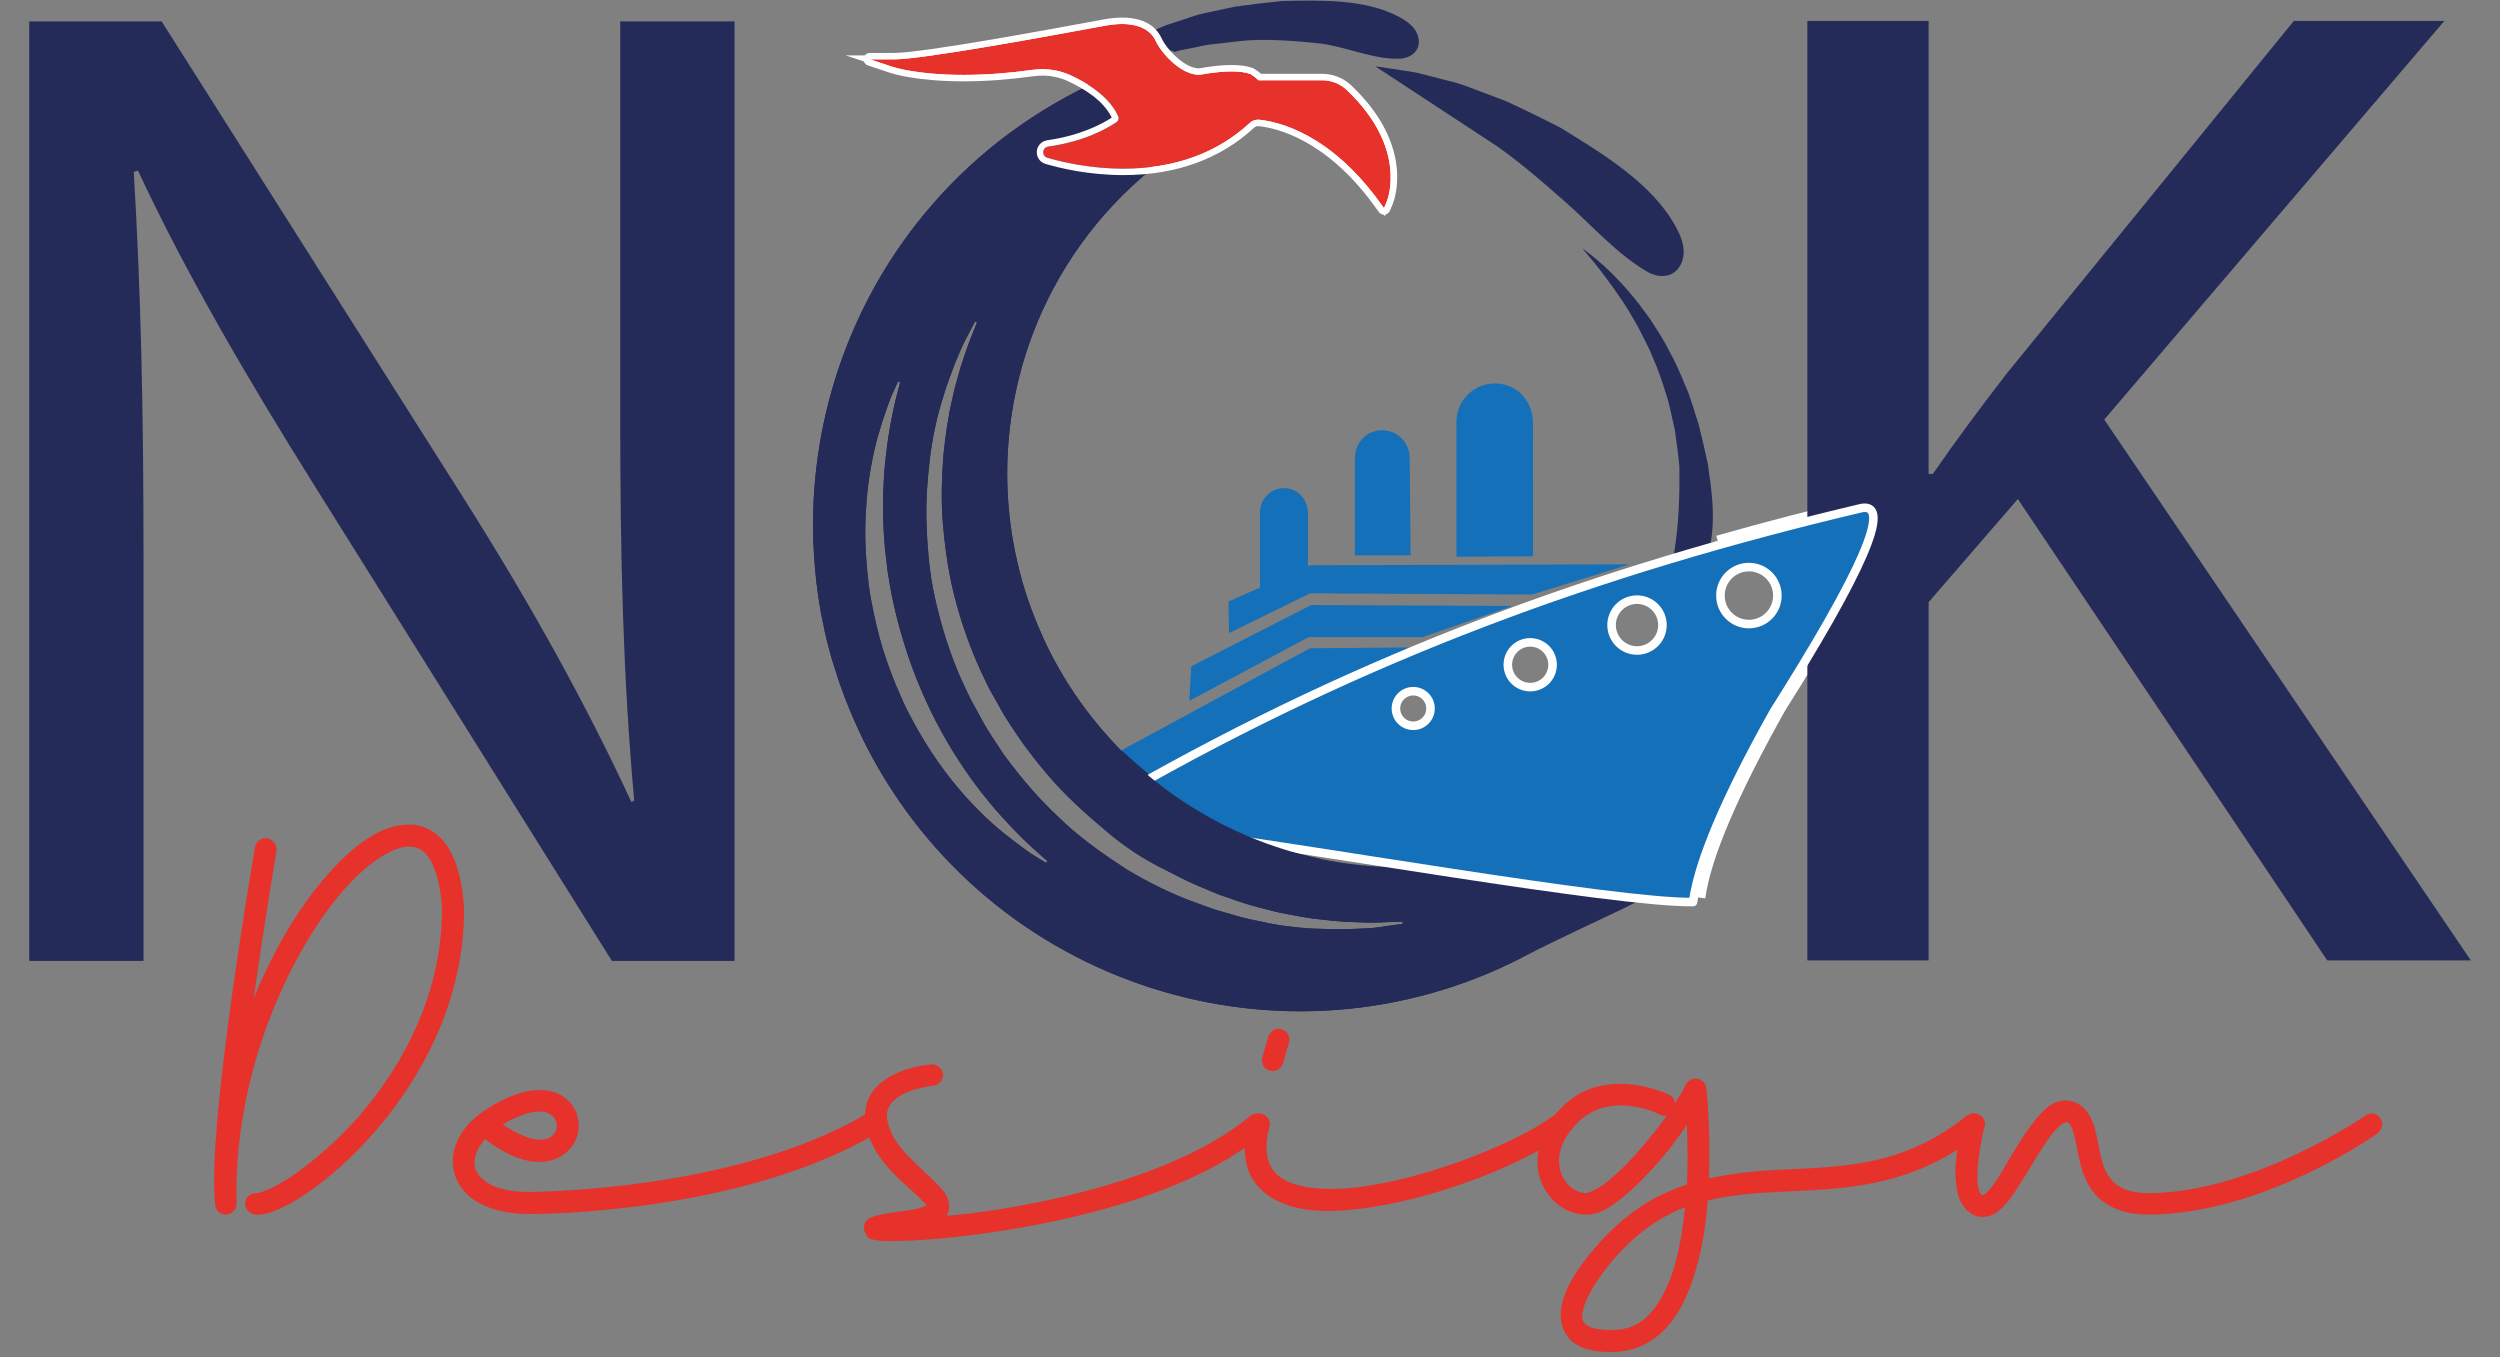
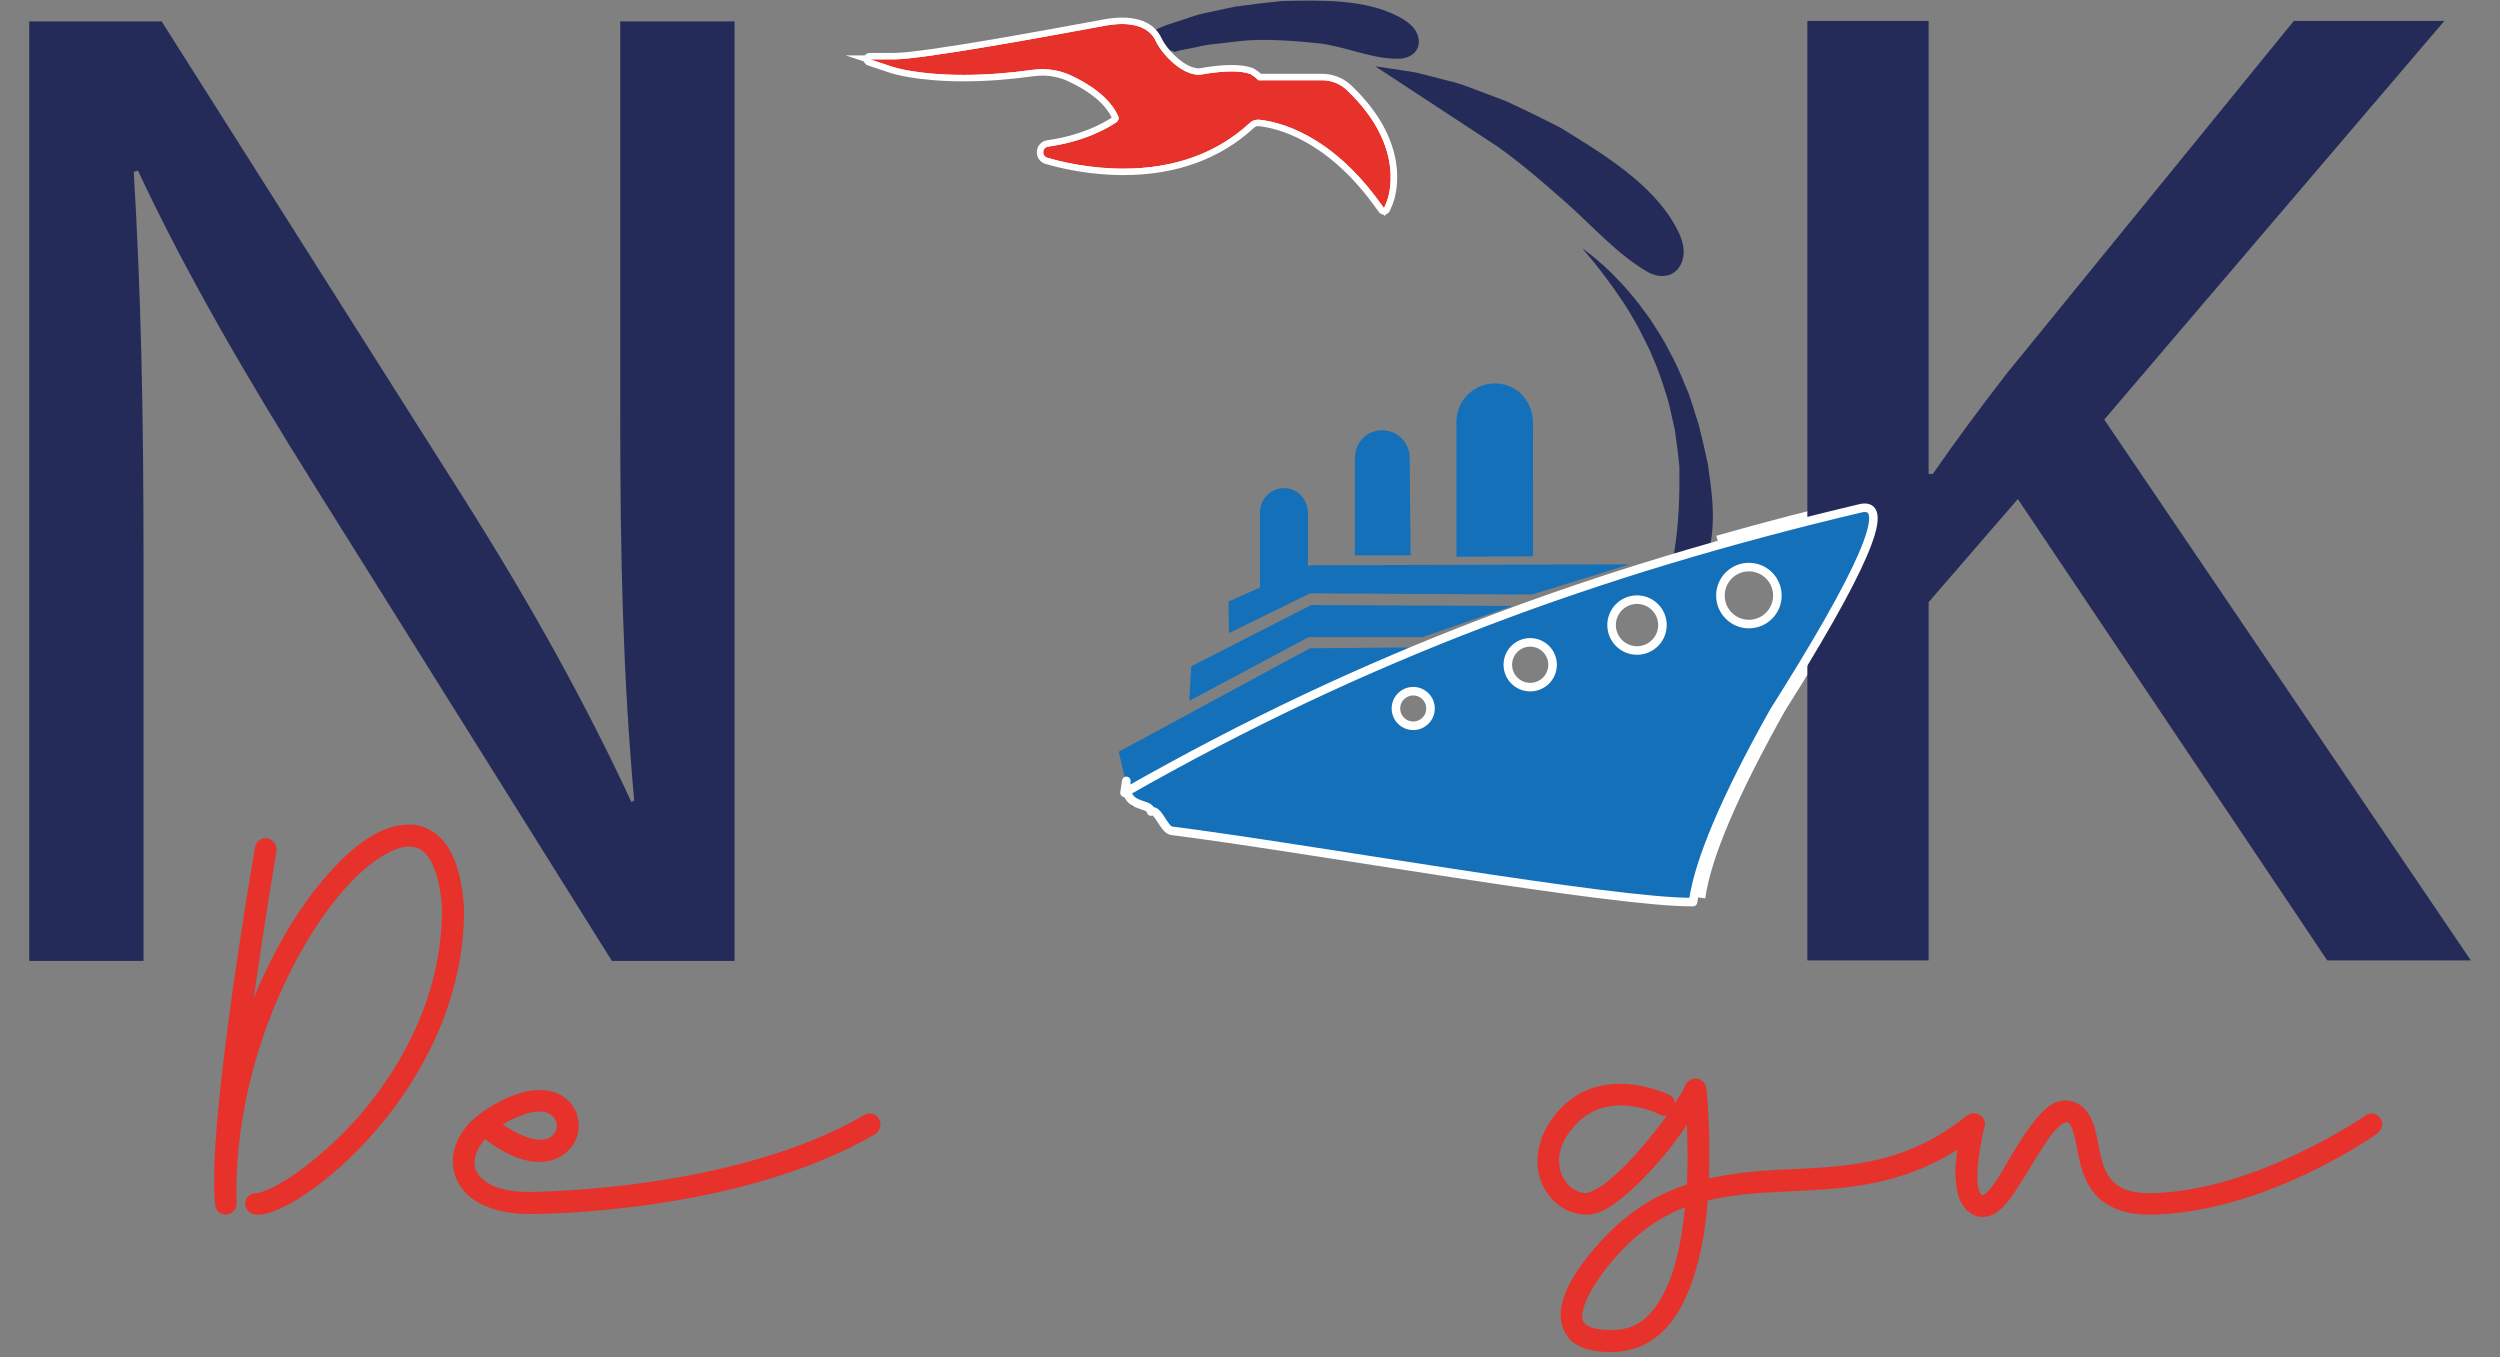
<svg xmlns="http://www.w3.org/2000/svg" width="100%" height="100%" viewBox="0 0 4869 2643" xml:space="preserve" style="fill-rule:evenodd;clip-rule:evenodd;stroke-miterlimit:10;">
  <rect x="0" y="0" width="4869" height="2643" fill="#808080" stroke="none" />
  <g id="Logo-NOK-Design" transform="matrix(1,0,0,1,40.809,0.928)">
    <g transform="matrix(0.858,0,0,0.858,348.35,2400.45)">
      <path d="M470.472,-927.025L483,-927.025C516.406,-924.242 545.637,-904.755 565.124,-872.74C584.611,-840.726 595.746,-796.184 599.922,-737.723L599.922,-734.939C599.922,-527.541 503.879,-353.55 399.484,-232.452C346.591,-171.207 292.305,-123.882 244.98,-91.867C221.317,-75.164 199.046,-62.637 179.559,-54.285C160.072,-45.934 144.761,-40.366 126.666,-41.758C114.138,-41.758 103.003,-54.285 103.003,-66.813C103.003,-80.732 114.138,-90.475 128.058,-90.475L129.449,-90.475C130.841,-90.475 143.369,-93.259 158.68,-100.219C173.991,-107.179 193.478,-118.314 215.749,-133.625C258.899,-164.248 311.792,-208.79 361.902,-265.859C460.729,-379.997 549.812,-542.853 549.812,-734.939C547.028,-787.832 535.893,-824.023 523.366,-846.293C509.446,-868.564 496.919,-875.524 478.824,-876.916C442.634,-879.7 381.389,-843.51 320.144,-771.129C197.654,-626.369 75.164,-350.766 83.516,-66.813C83.516,-52.893 72.38,-41.758 58.461,-41.758C45.934,-41.758 36.19,-51.501 34.798,-64.029C25.055,-157.288 47.326,-353.55 72.38,-534.501C97.435,-715.452 125.274,-875.524 125.274,-875.524C126.666,-886.659 137.801,-896.403 148.937,-896.403C162.856,-896.403 173.991,-885.267 173.991,-871.348L173.991,-867.172C173.991,-867.172 147.545,-711.276 122.49,-533.109C167.032,-641.68 222.709,-734.939 281.17,-803.144C343.807,-876.916 407.835,-925.633 470.472,-927.025Z" style="fill:rgb(230,50,42);fill-rule:nonzero;" />
      <path d="M769.737,-324.32L778.089,-324.32C798.968,-322.928 815.671,-317.36 829.59,-306.225C857.429,-285.346 865.78,-249.155 856.037,-218.533C846.293,-187.911 815.671,-162.856 775.305,-161.464C739.115,-160.072 697.357,-175.383 647.247,-212.965C629.152,-192.086 622.193,-172.599 623.585,-155.896C624.977,-140.585 633.328,-126.666 652.815,-114.138C672.302,-101.611 702.925,-93.259 746.074,-93.259L747.466,-93.259C747.466,-93.259 1208.19,-93.259 1507.46,-267.251C1510.24,-268.642 1515.81,-271.426 1519.99,-271.426C1533.91,-271.426 1545.04,-260.291 1545.04,-246.372C1545.04,-238.02 1539.48,-228.277 1532.52,-224.101C1215.15,-38.974 746.074,-43.15 746.074,-43.15C695.965,-43.15 655.599,-54.285 626.369,-72.38C597.138,-90.475 577.651,-121.098 574.867,-151.72C570.691,-190.694 588.786,-231.06 626.369,-263.075C627.76,-264.467 630.544,-265.859 631.936,-267.251C652.815,-283.954 679.262,-299.265 709.884,-311.792C732.155,-320.144 751.642,-324.32 769.737,-324.32ZM769.737,-275.602C758.602,-275.602 744.683,-272.818 727.979,-265.859C712.668,-260.291 698.749,-253.331 687.613,-246.372C726.587,-219.925 755.818,-211.573 773.913,-211.573C796.184,-212.965 804.536,-222.709 808.711,-233.844C812.887,-244.98 808.711,-258.899 798.968,-267.251C793.4,-271.426 785.049,-275.602 773.913,-275.602L769.737,-275.602Z" style="fill:rgb(230,50,42);fill-rule:nonzero;" />
-       <path d="M1661.96,-382.781C1675.88,-382.781 1687.02,-371.645 1687.02,-357.726C1687.02,-345.199 1675.88,-335.455 1663.36,-334.063C1663.36,-334.063 1624.38,-329.887 1595.15,-314.576C1579.84,-306.225 1568.7,-296.481 1563.14,-283.954C1557.57,-271.426 1557.57,-254.723 1570.1,-226.885C1589.58,-182.343 1645.26,-141.977 1678.67,-105.787C1687.02,-97.435 1693.98,-89.084 1698.15,-76.556C1702.33,-65.421 1702.33,-50.109 1695.37,-38.974C1719.03,-41.758 1744.09,-43.15 1770.54,-47.326C1965.4,-73.772 2235.44,-140.585 2384.38,-265.859C2388.55,-268.642 2394.12,-271.426 2399.69,-271.426C2413.61,-271.426 2424.74,-260.291 2424.74,-246.372C2424.74,-239.412 2421.96,-231.06 2416.39,-226.885C2252.14,-89.084 1977.93,-26.447 1777.5,1.392C1677.28,15.311 1596.54,19.487 1554.79,18.095C1545.04,18.095 1538.08,16.703 1529.73,15.311C1525.56,13.919 1519.99,16.703 1511.64,2.784C1507.46,-4.176 1506.07,-16.703 1510.24,-23.663C1514.42,-30.622 1517.2,-32.014 1519.99,-33.406C1529.73,-38.974 1535.3,-38.974 1546.43,-41.758C1557.57,-44.542 1570.1,-45.934 1588.19,-48.718C1611.86,-51.501 1628.56,-54.285 1639.69,-58.461C1643.87,-59.853 1646.65,-61.245 1649.44,-62.637C1648.05,-65.421 1645.26,-68.205 1641.09,-72.38C1616.03,-100.219 1552,-143.369 1524.16,-206.006C1507.46,-242.196 1506.07,-276.994 1517.2,-303.441C1528.34,-329.887 1550.61,-346.591 1571.49,-357.726C1613.25,-379.997 1660.57,-382.781 1660.57,-382.781L1661.96,-382.781ZM1545.04,-32.014C1543.65,-32.014 1542.26,-33.406 1542.26,-33.406C1542.26,-33.406 1543.65,-32.014 1545.04,-32.014Z" style="fill:rgb(230,50,42);fill-rule:nonzero;" />
-       <path d="M2447.01,-463.513L2448.41,-463.513C2462.32,-463.513 2473.46,-452.377 2473.46,-438.458C2473.46,-437.066 2472.07,-432.89 2472.07,-431.498L2459.54,-386.957C2456.76,-377.213 2447.01,-367.47 2435.88,-367.47C2421.96,-367.47 2410.82,-378.605 2410.82,-392.524C2410.82,-393.916 2412.22,-398.092 2412.22,-399.484L2424.74,-444.026C2427.53,-453.769 2437.27,-463.513 2447.01,-463.513ZM3087.3,-271.426C3101.22,-271.426 3112.36,-260.291 3112.36,-246.372C3112.36,-239.412 3106.79,-231.06 3101.22,-226.885C3014.92,-161.464 2824.23,-83.516 2658.59,-58.461C2576.46,-45.934 2501.3,-44.542 2444.23,-73.772C2416.39,-87.692 2391.34,-111.354 2380.2,-141.977C2369.07,-172.599 2369.07,-208.79 2380.2,-251.939C2382.98,-263.075 2392.73,-271.426 2403.86,-271.426C2417.78,-271.426 2428.92,-260.291 2428.92,-246.372C2428.92,-244.98 2427.53,-240.804 2427.53,-239.412C2417.78,-203.222 2420.57,-176.775 2427.53,-158.68C2434.49,-140.585 2447.01,-128.058 2466.5,-118.314C2505.47,-98.827 2573.68,-94.651 2651.63,-107.179C2807.52,-130.841 2998.22,-210.181 3071.99,-265.859C3076.16,-268.642 3083.12,-271.426 3087.3,-271.426Z" style="fill:rgb(230,50,42);fill-rule:nonzero;" />
      <path d="M3394.92,-350.766C3407.45,-350.766 3418.58,-341.023 3419.97,-328.495C3419.97,-328.495 3429.72,-235.236 3425.54,-123.882C3477.04,-135.017 3528.54,-140.585 3580.04,-143.369C3724.81,-150.328 3865.39,-148.937 4010.15,-265.859C4014.33,-268.642 4021.29,-271.426 4026.85,-271.426C4040.77,-271.426 4051.91,-260.291 4051.91,-246.372C4051.91,-239.412 4047.73,-231.06 4042.16,-226.885C3884.88,-100.219 3726.2,-100.219 3582.83,-93.259C3527.15,-90.475 3474.26,-86.3 3422.76,-73.772C3421.36,-62.637 3421.36,-51.501 3419.97,-40.366C3411.62,32.014 3394.92,105.787 3364.3,164.248C3333.67,222.709 3283.56,267.251 3212.57,270.034C3165.25,271.426 3130.45,263.075 3109.57,240.804C3088.69,218.533 3085.91,187.911 3091.48,162.856C3102.61,111.354 3141.59,65.421 3155.51,47.326C3225.1,-38.974 3298.87,-84.908 3375.43,-109.962C3378.21,-160.072 3376.82,-207.398 3375.43,-244.98C3357.34,-218.533 3335.06,-187.911 3310.01,-160.072C3283.56,-129.449 3255.72,-101.611 3227.89,-79.34C3200.05,-57.069 3174.99,-40.366 3144.37,-41.758C3095.65,-43.15 3055.29,-79.34 3041.37,-126.666C3027.45,-173.991 3041.37,-235.236 3092.87,-286.738C3142.98,-336.847 3205.62,-342.415 3252.94,-336.847C3300.27,-331.279 3336.46,-313.184 3336.46,-313.184C3343.42,-310.4 3347.59,-302.049 3348.98,-295.089C3361.51,-314.576 3369.86,-328.495 3371.25,-334.063C3374.04,-342.415 3385.17,-350.766 3394.92,-350.766ZM3220.93,-289.521L3218.14,-289.521C3187.52,-288.13 3155.51,-278.386 3127.67,-250.547C3085.91,-208.79 3080.34,-169.815 3088.69,-140.585C3097.04,-111.354 3120.71,-91.867 3145.76,-90.475C3151.33,-90.475 3173.6,-98.827 3197.26,-118.314C3220.93,-137.801 3247.37,-164.248 3272.43,-193.478C3293.31,-218.533 3314.18,-243.588 3330.89,-267.251C3329.5,-267.251 3326.71,-265.859 3325.32,-265.859C3322.54,-265.859 3316.97,-267.251 3314.18,-268.642C3314.18,-268.642 3286.35,-283.954 3247.37,-288.13C3239.02,-289.521 3229.28,-289.521 3220.93,-289.521ZM3371.25,-58.461C3310.01,-34.798 3250.16,6.96 3193.09,79.34C3180.56,96.043 3147.15,140.585 3140.19,173.991C3136.02,190.694 3137.41,199.046 3144.37,206.006C3151.33,212.965 3169.43,221.317 3211.18,219.925C3262.68,218.533 3294.7,189.302 3321.14,140.585C3347.59,91.867 3362.9,23.663 3369.86,-45.934C3369.86,-50.109 3371.25,-54.285 3371.25,-58.461Z" style="fill:rgb(230,50,42);fill-rule:nonzero;" />
      <path d="M4237.03,-300.657C4242.6,-300.657 4246.78,-299.265 4252.35,-297.873C4280.19,-289.521 4294.1,-263.075 4301.06,-239.412C4308.02,-215.749 4310.81,-190.694 4316.38,-168.424C4321.94,-146.153 4331.69,-126.666 4345.61,-114.138C4359.52,-101.611 4381.8,-90.475 4422.16,-90.475C4660.18,-90.475 4914.9,-265.859 4914.9,-265.859C4919.08,-268.642 4924.65,-271.426 4928.82,-271.426C4942.74,-271.426 4953.88,-260.291 4953.88,-246.372C4953.88,-239.412 4948.31,-229.668 4942.74,-225.493C4942.74,-225.493 4683.84,-41.758 4422.16,-41.758C4373.44,-41.758 4337.25,-55.677 4312.2,-77.948C4287.14,-100.219 4276.01,-129.449 4269.05,-155.896C4262.09,-182.343 4259.31,-207.398 4253.74,-225.493C4248.17,-243.588 4245.39,-249.155 4238.43,-251.939C4237.03,-251.939 4235.64,-251.939 4230.07,-249.155C4224.51,-246.372 4218.94,-240.804 4210.59,-232.452C4195.28,-214.357 4177.18,-185.127 4159.09,-155.896C4140.99,-126.666 4124.29,-97.435 4106.19,-73.772C4096.45,-62.637 4086.71,-51.501 4075.57,-44.542C4064.44,-37.582 4046.34,-33.406 4031.03,-38.974C4005.97,-48.718 3993.45,-72.38 3989.27,-94.651C3985.1,-116.922 3983.7,-140.585 3986.49,-164.248C3990.66,-210.181 4003.19,-253.331 4003.19,-253.331C4005.97,-263.075 4015.72,-271.426 4026.85,-271.426C4040.77,-271.426 4051.91,-260.291 4051.91,-246.372C4051.91,-244.98 4050.52,-240.804 4050.52,-239.412C4050.52,-239.412 4040.77,-200.438 4036.6,-160.072C4035.2,-139.193 4033.81,-118.314 4036.6,-104.395C4039.38,-91.867 4042.16,-87.692 4046.34,-86.3C4046.34,-86.3 4047.73,-84.908 4049.12,-86.3C4053.3,-89.084 4060.26,-94.651 4067.22,-104.395C4082.53,-122.49 4097.84,-153.112 4115.94,-182.343C4134.03,-211.573 4152.13,-240.804 4173.01,-264.467C4182.75,-275.602 4193.89,-286.738 4206.41,-293.697C4214.76,-297.873 4224.51,-300.657 4234.25,-300.657L4237.03,-300.657Z" style="fill:rgb(230,50,42);fill-rule:nonzero;" />
    </g>
    <g id="NOK">
      <g transform="matrix(4.167,0,0,4.167,0,-1526.18)">
        <path d="M772.819,623.493C772.391,626.246 771.963,629.09 772.647,631.793C773.329,634.496 775.413,637.046 778.182,637.374C782.676,637.909 785.619,632.921 787.313,628.724C790.666,620.424 791.154,609.743 790.563,600.846C790.169,594.896 789.26,588.765 788.376,582.593C787.01,576.474 785.647,570.268 784.069,564.152C781.979,558.155 780.513,551.993 777.935,546.312C775.576,540.559 773.169,534.962 770.244,529.821C767.654,524.53 764.435,519.805 761.535,515.284C758.338,510.949 755.413,506.799 752.297,503.299C740.251,488.927 729.676,482.124 729.676,482.124C729.676,482.124 738.126,491.284 748.257,506.362C750.869,510.046 753.232,514.365 755.81,518.812C758.057,523.471 760.826,528.137 762.807,533.402C765.151,538.49 766.954,543.987 768.697,549.577C770.66,555.09 771.507,561.043 772.979,566.755C773.835,572.627 774.622,578.502 775.141,584.277C775.251,598.015 774.966,609.734 772.819,623.493" style="fill:rgb(36,43,89);fill-rule:nonzero;" />
      </g>
      <g transform="matrix(4.167,0,0,4.167,-29.115,-2465.74)">
        <path d="M693.27,657.473C702.478,663.141 717.659,675.964 729.086,686.119C741.195,696.88 753.707,710.946 767.367,718.661C770.845,720.624 775.314,721.308 778.811,719.38C782.382,717.415 784.195,713.105 784.126,709.03C784.061,704.955 782.404,701.074 780.454,697.496C769.298,677.058 745.817,663.105 726.551,651.208C718.064,646.846 709.361,642.59 700.636,638.596L687.126,633.515C682.679,631.749 678.198,630.168 673.564,629.13C668.998,627.955 664.47,626.786 659.998,625.636C657.704,625.152 655.404,624.79 653.114,624.455C650.895,624.13 648.692,623.83 646.523,623.48C644.436,623.09 642.354,622.805 640.282,622.574C640.204,622.565 640.126,622.549 640.045,622.54" style="fill:rgb(36,43,89);fill-rule:nonzero;" />
      </g>
      <g transform="matrix(4.167,0,0,4.167,0,-3028.53)">
        <path d="M539.319,750.815C542.454,749.753 545.822,749.384 549.119,748.659C552.369,747.787 555.735,747.334 559.132,747.009L569.266,745.812C580.554,744.478 594.529,745.597 606.285,746.79C618.579,748.037 632.522,754.668 644.71,753.962C647.813,753.781 651.026,752.343 652.504,749.609C654.01,746.818 653.379,743.237 651.619,740.6C649.857,737.962 647.141,736.118 644.354,734.6C628.444,725.928 607.201,726.69 589.585,727.025C582.194,727.75 574.704,728.631 567.313,729.693L556.335,732.059C552.679,732.778 549.082,733.634 545.613,734.906C542.129,736.062 538.676,737.206 535.263,738.337C533.56,738.987 531.901,739.718 530.263,740.462C528.672,741.187 527.104,741.922 525.538,742.603C524.007,743.228 522.526,743.918 521.076,744.64C521.019,744.668 520.96,744.69 520.904,744.718" style="fill:rgb(36,43,89);fill-rule:nonzero;" />
      </g>
      <g transform="matrix(4.167,0,0,4.167,0,-2682.79)">
        <path d="M514.681,652.985C512.125,652.985 509.303,653.267 506.294,653.82L503.841,654.273C481.266,658.438 421.3,669.498 408.125,669.498L385.481,669.498L406.969,676.638C407.438,676.792 418.672,680.442 440.581,680.442C450.806,680.442 461.769,679.642 473.163,678.06C474.55,677.867 475.96,677.77 477.356,677.77C481.781,677.77 486.044,678.71 490.031,680.563C497.544,684.057 507.313,690.042 511.172,698.704C511.241,698.86 511.166,699.067 511,699.179C506.322,702.345 496.053,707.998 479.831,710.307C477.71,710.61 476.119,712.313 475.966,714.448C475.81,716.57 477.131,718.476 479.175,719.079C485.756,721.013 499.181,724.263 515.163,724.263C539.541,724.263 559.866,716.913 575.575,702.417C576.303,701.748 577.241,701.376 578.213,701.376C578.341,701.376 578.472,701.382 578.6,701.398C587.578,702.326 610.916,707.888 633.675,739.335L637.51,744.635L640.025,738.598C640.466,737.538 650.478,712.367 620.969,684.363C617.503,681.076 612.935,679.263 608.103,679.263L579.131,679.263C578.1,678.298 576.991,677.457 575.822,676.751L575.506,676.56L575.163,676.438C572.76,675.576 569.625,675.142 565.85,675.142C561.828,675.142 556.953,675.632 551.369,676.604L551.213,676.632L551.081,676.667C551.085,676.663 551.085,676.663 551.081,676.663C551.053,676.663 550.806,676.698 550.422,676.698C548.441,676.698 543.078,675.848 536.15,667.982C534.344,665.929 532.928,663.829 531.944,661.742C530.403,658.47 526.113,652.985 514.681,652.985M514.681,656.648C524.122,656.648 527.475,660.851 528.628,663.301C529.847,665.888 531.51,668.257 533.403,670.404C541.153,679.204 547.581,680.36 550.422,680.36C551.438,680.36 551.994,680.213 551.994,680.213C557.86,679.195 562.375,678.804 565.85,678.804C569.647,678.804 572.203,679.27 573.928,679.885C575.097,680.592 576.313,681.542 577.466,682.773C577.488,682.863 577.497,682.929 577.497,682.929L577.625,682.929C577.775,683.092 577.95,683.201 578.094,683.373C579.741,685.31 581.091,687.598 581.866,689.423C582.675,691.235 583.103,692.513 583.103,692.513C583.103,692.513 582.944,691.185 582.506,689.207C582.15,687.429 581.35,685.151 580.231,682.929L608.103,682.929C611.941,682.929 615.66,684.376 618.447,687.02C646.466,713.61 636.641,737.188 636.641,737.188C612.888,704.367 588.103,698.698 578.978,697.751C578.722,697.726 578.466,697.713 578.213,697.713C576.322,697.713 574.494,698.432 573.091,699.726C555.291,716.151 533.519,720.598 515.163,720.598C499.494,720.598 486.316,717.36 480.213,715.563C479.344,715.307 479.453,714.06 480.347,713.935C497.506,711.492 508.406,705.357 513.053,702.213C514.681,701.11 515.316,699.007 514.516,697.213C510.203,687.532 499.703,681.02 491.575,677.242C487.103,675.16 482.25,674.107 477.356,674.107C475.791,674.107 474.222,674.213 472.66,674.432C460.163,676.163 449.466,676.779 440.581,676.779C419.013,676.779 408.125,673.16 408.125,673.16C422.153,673.16 486.338,661.223 506.956,657.423C509.903,656.882 512.46,656.648 514.681,656.648" style="fill:white;fill-rule:nonzero;" />
      </g>
      <g transform="matrix(4.167,0,0,4.167,0,-424.858)">
        <path d="M784.129,521.208C786.732,502.108 799.323,472.436 821.898,432.192C863.632,366.22 877.301,334.508 862.907,337.058C839.182,342.667 816.001,348.664 793.232,355.154" style="fill:none;fill-rule:nonzero;stroke:white;stroke-width:6.25px;" />
      </g>
      <g transform="matrix(4.167,0,0,4.167,-0.86,-900.661)">
        <path d="M706.932,475.913L706.923,413.508C706.923,405.768 702.254,398.483 694.891,396.09C682.601,392.096 671.132,401.29 671.132,413.04L671.132,476.13L706.932,475.913ZM649.276,429.827C649.276,421.105 640.435,414.343 631.273,418.071C626.498,420.011 623.67,425.008 623.67,430.165L623.67,475.461L649.704,475.461L649.276,429.827ZM598.779,495.202L601.735,493.755L602.829,493.23L706.435,493.794L752.08,479.682L602.829,480.108L601.735,480.593L601.735,455.858C601.735,450.64 598.448,445.699 593.385,444.43C586.007,442.58 579.335,448.183 579.335,455.274L579.335,490.511L564.582,497.049L564.857,511.799L598.779,495.202ZM547.178,527.358L546.279,543.496L602.01,513.715L655.285,513.715L697.263,499.134L603.238,498.693L547.178,527.358ZM513.283,567.284L519.395,593.371L648.959,518.516L602.624,518.924L513.283,567.284Z" style="fill:rgb(20,112,184);" />
      </g>
      <g transform="matrix(-2.325,3.458,3.458,2.325,2355.57,-1221.74)">
-         <path d="M562.682,318.164C562.682,318.164 578.013,396.252 537.416,461.576C528.734,475.547 562.682,444.177 562.682,444.177C562.682,444.177 615.776,382.767 593.308,310.522C577.254,258.901 562.682,318.164 562.682,318.164" style="fill:rgb(36,43,89);fill-rule:nonzero;" />
-       </g>
+         </g>
      <g transform="matrix(4.167,0,0,4.167,0,-2.27374e-13)">
        <path d="M834.94,448.667L891.618,448.667L891.618,281.234L933.313,233.023L1077.94,448.667L1145.04,448.667L973.705,195.888L1132.66,9.562L1062.31,9.562L928.101,174.389C917.026,188.722 905.299,204.358 893.573,221.296L891.618,221.296L891.618,9.562L834.94,9.562L834.94,448.667Z" style="fill:rgb(36,43,89);fill-rule:nonzero;" />
      </g>
      <g transform="matrix(4.167,0,0,4.167,0,-899.8)">
-         <path d="M395.164,450.918C395.608,444.03 396.63,437.584 397.702,431.696C398.799,425.802 400.192,420.493 401.661,415.865C402.964,411.209 404.542,407.271 405.608,404.002C406.764,400.749 408.055,398.312 408.761,396.609C409.517,394.927 409.921,394.03 409.921,394.03L410.911,394.312C410.911,394.312 409.964,398.062 408.308,404.63C407.68,407.955 406.642,411.943 405.964,416.612C405.133,421.255 404.471,426.53 403.867,432.302C402.796,443.849 402.499,457.434 403.808,471.871C404.142,474.755 404.483,477.705 404.824,480.662C404.908,481.39 404.989,482.096 405.077,482.83C405.714,486.502 406.264,490.237 407.002,493.965C408.555,501.409 410.361,508.927 412.736,516.277C414.958,523.665 417.608,530.952 420.624,537.905C423.574,544.909 426.911,551.668 430.383,557.999C437.402,570.68 445.221,581.799 452.633,590.718C460.017,599.674 466.889,606.512 471.836,611.13C476.802,615.712 479.805,618.19 479.805,618.19L479.136,618.974C479.136,618.974 478.292,618.468 476.708,617.521C475.142,616.571 472.761,615.215 469.952,613.171C464.424,609.077 456.252,603.265 447.852,594.696C439.321,586.277 430.367,575.305 422.471,562.421C421.505,560.799 420.533,559.159 419.555,557.509C419.049,556.602 418.649,556.018 418.046,554.837L416.727,552.365C414.933,549.071 413.164,545.805 411.586,541.962C408.211,534.502 405.355,527.074 402.902,519.318C400.546,511.574 398.78,503.665 397.289,495.849C396.477,491.512 395.961,487.187 395.567,482.896C395.249,479.446 394.996,476.015 394.799,472.655C394.399,465.105 394.658,457.796 395.164,450.918M641.158,648.146C638.121,648.437 633.78,649.515 628.042,649.652C622.305,649.912 615.252,650.293 607.246,649.827C603.208,649.802 598.942,649.443 594.446,648.899C589.927,648.48 585.224,647.705 580.371,646.596C575.474,645.655 570.402,644.521 565.258,642.921C562.667,642.168 560.033,641.405 557.358,640.627C554.739,639.677 552.08,638.712 549.383,637.73C538.539,633.89 527.577,628.512 516.749,622.04C514.174,620.34 511.574,618.618 508.974,616.849C504.514,613.818 500.092,610.584 495.786,607.146C492.364,604.412 489.002,601.568 485.839,598.434C476.021,589.465 467.255,579.102 459.252,568.224C455.599,562.543 451.627,557.059 448.561,551.062L443.611,542.03L439.546,533.362C434.049,521.08 430.258,508.468 427.427,496.227C425.83,489.412 424.855,482.634 424.214,475.98C423.702,470.634 423.389,465.365 423.242,460.255C422.855,448.759 423.883,437.934 425.055,428.062C426.436,418.196 428.452,409.29 430.949,401.634C432.052,397.771 433.277,394.221 434.517,390.98C435.667,387.715 436.799,384.749 437.983,382.134C440.096,376.809 442.302,372.868 443.727,370.162C445.149,367.465 445.905,366.024 445.905,366.024L446.849,366.437C446.849,366.437 446.252,367.93 445.13,370.734C443.967,373.524 442.333,377.64 440.611,383.012C439.649,385.662 438.767,388.652 437.886,391.937C436.921,395.193 435.989,398.746 435.208,402.593C433.367,410.227 432.114,419.012 431.13,428.612C430.455,438.234 429.952,448.718 430.852,459.752C431.202,464.409 431.727,469.18 432.392,474.005C433.302,480.602 434.511,487.312 436.211,494.071C439.177,505.765 443.258,517.574 448.471,529.093L452.624,537.715L457.317,546.043C460.283,551.73 464.133,556.902 467.652,562.274C475.183,572.671 483.399,582.637 492.674,591.262C493.542,592.13 494.464,592.918 495.355,593.755C498.496,596.721 501.736,599.537 505.064,602.193C505.133,602.249 505.199,602.305 505.267,602.362C507.042,603.774 508.83,605.143 510.63,606.49C510.717,606.552 510.802,606.618 510.886,606.68C514.474,609.352 518.083,611.943 521.677,614.427C523.092,615.305 524.505,616.134 525.917,616.984C534.739,622.29 543.539,627.077 552.374,630.684C554.924,631.752 557.439,632.805 559.917,633.843C562.461,634.712 564.964,635.568 567.427,636.409C572.321,638.196 577.171,639.527 581.864,640.662C586.514,641.993 591.055,642.877 595.396,643.612C599.714,644.474 603.833,645.149 607.749,645.471C615.539,646.537 622.374,646.687 628.002,646.871C633.624,647.124 638.08,646.637 641.099,646.63C644.127,646.524 645.739,646.468 645.739,646.468L645.78,647.496C645.78,647.496 644.171,647.721 641.158,648.146M729.164,600.674C723.349,603.665 717.449,606.302 711.486,608.621C702.267,612.202 692.899,614.962 683.461,616.984C671.258,619.599 658.949,620.934 646.705,621.04C633.189,621.159 619.758,619.784 606.658,616.984C595.414,614.58 584.421,611.121 573.817,606.68C573.658,606.615 573.499,606.555 573.339,606.49C569.58,604.902 565.877,603.174 562.227,601.34C561.499,600.974 560.78,600.593 560.058,600.218C557.696,598.99 555.358,597.712 553.046,596.38C552.933,596.318 552.821,596.252 552.711,596.187C549.136,594.118 545.624,591.93 542.186,589.621C533.986,584.115 526.189,577.924 518.902,571.071C518.842,571.015 518.786,570.959 518.727,570.905C517.214,569.477 515.708,568.04 514.236,566.555C512.664,564.965 511.136,563.318 509.614,561.662C509.558,561.602 509.502,561.543 509.446,561.48C506.28,558.034 503.233,554.452 500.311,550.73C493.192,541.655 486.799,531.805 481.33,521.168C479.308,517.24 477.502,513.262 475.786,509.262C475.342,508.218 474.911,507.174 474.486,506.13C473.017,502.518 471.652,498.887 470.427,495.234C470.28,494.796 470.105,494.362 469.961,493.924C468.642,489.887 467.508,485.821 466.483,481.743C466.221,480.699 465.983,479.649 465.736,478.602C464.927,475.115 464.211,471.621 463.608,468.118C462.742,463.071 462.086,458.015 461.646,452.955C459.242,425.209 463.174,397.474 472.871,371.843C484.033,342.33 502.883,315.705 528.164,294.952L518.552,285.343C517.296,284.09 516.289,282.634 515.477,280.905C515.283,280.496 514.989,279.718 514.852,279.287C514.514,278.337 514.264,277.23 514.133,276.084C514.03,275.471 513.971,274.849 513.971,274.284L513.971,249.084C507.121,251.805 500.336,254.859 493.649,258.299C463.561,273.771 438.383,295.021 418.771,319.999C384.324,363.871 367.183,419.243 370.652,474.993C370.936,479.534 371.314,484.074 371.874,488.615C372.364,492.587 372.905,496.559 373.611,500.521C373.771,501.424 373.955,502.327 374.127,503.23C375.046,508.055 376.074,512.874 377.317,517.671C377.324,517.702 377.333,517.734 377.342,517.762C378.583,522.534 380.036,527.277 381.602,532.005C381.892,532.887 382.171,533.768 382.477,534.646C384.052,539.218 385.783,543.762 387.671,548.277C388.033,549.146 388.421,550.009 388.796,550.877C390.817,555.555 392.955,560.209 395.321,564.809C452.802,676.59 590.049,720.618 701.83,663.137C775.327,625.343 798.23,629.909 803.433,553.105C792.111,604.887 779.986,574.54 729.164,600.674" style="fill:rgb(36,43,89);fill-rule:nonzero;" />
-       </g>
+         </g>
      <g transform="matrix(4.167,0,0,4.167,0,-405.233)">
        <path d="M794.31,375.391C794.31,368.038 800.272,362.078 807.622,362.078C814.972,362.078 820.935,368.038 820.935,375.391C820.935,382.741 814.972,388.703 807.622,388.703C800.272,388.703 794.31,382.741 794.31,375.391M743.438,389.175C743.438,382.616 748.76,377.294 755.325,377.294C761.885,377.294 767.21,382.616 767.21,389.175C767.21,395.741 761.885,401.063 755.325,401.063C748.76,401.063 743.438,395.741 743.438,389.175M705.403,418.178C699.628,418.178 694.944,413.497 694.944,407.719C694.944,401.944 699.628,397.26 705.403,397.26C711.178,397.26 715.863,401.944 715.863,407.719C715.863,413.497 711.178,418.178 705.403,418.178M658.81,428.166C658.81,432.625 655.194,436.247 650.728,436.247C646.266,436.247 642.647,432.625 642.647,428.166C642.647,423.7 646.266,420.082 650.728,420.082C655.194,420.082 658.81,423.7 658.81,428.166M516.647,461.991C515.381,475.513 527.363,471.569 528.203,476.328C531.55,474.891 534.166,484.853 537.803,485.316C600.291,493.235 744.797,519.078 781.506,518.628C784.11,499.528 796.7,469.857 819.275,429.613C861.01,363.641 874.678,331.928 860.285,334.478C736.903,363.641 628.238,403.4 515.791,467.553L516.647,461.991Z" style="fill:rgb(20,112,184);stroke:white;stroke-width:4px;stroke-linejoin:round;stroke-miterlimit:2;" />
      </g>
      <g transform="matrix(4.167,0,0,4.167,0,-899.8)">
-         <path d="M395.164,450.918C395.608,444.03 396.63,437.584 397.702,431.696C398.799,425.802 400.192,420.493 401.661,415.865C402.964,411.209 404.542,407.271 405.608,404.002C406.764,400.749 408.055,398.312 408.761,396.609C409.517,394.927 409.921,394.03 409.921,394.03L410.911,394.312C410.911,394.312 409.964,398.062 408.308,404.63C407.68,407.955 406.642,411.943 405.964,416.612C405.133,421.255 404.471,426.53 403.867,432.302C402.796,443.849 402.499,457.434 403.808,471.871C404.142,474.755 404.483,477.705 404.824,480.662C404.908,481.39 404.989,482.096 405.077,482.83C405.714,486.502 406.264,490.237 407.002,493.965C408.555,501.409 410.361,508.927 412.736,516.277C414.958,523.665 417.608,530.952 420.624,537.905C423.574,544.909 426.911,551.668 430.383,557.999C437.402,570.68 445.221,581.799 452.633,590.718C460.017,599.674 466.889,606.512 471.836,611.13C476.802,615.712 479.805,618.19 479.805,618.19L479.136,618.974C479.136,618.974 478.292,618.468 476.708,617.521C475.142,616.571 472.761,615.215 469.952,613.171C464.424,609.077 456.252,603.265 447.852,594.696C439.321,586.277 430.367,575.305 422.471,562.421C421.505,560.799 420.533,559.159 419.555,557.509C419.049,556.602 418.649,556.018 418.046,554.837L416.727,552.365C414.933,549.071 413.164,545.805 411.586,541.962C408.211,534.502 405.355,527.074 402.902,519.318C400.546,511.574 398.78,503.665 397.289,495.849C396.477,491.512 395.961,487.187 395.567,482.896C395.249,479.446 394.996,476.015 394.799,472.655C394.399,465.105 394.658,457.796 395.164,450.918M641.158,648.146C638.121,648.437 633.78,649.515 628.042,649.652C622.305,649.912 615.252,650.293 607.246,649.827C603.208,649.802 598.942,649.443 594.446,648.899C589.927,648.48 585.224,647.705 580.371,646.596C575.474,645.655 570.402,644.521 565.258,642.921C562.667,642.168 560.033,641.405 557.358,640.627C554.739,639.677 552.08,638.712 549.383,637.73C538.539,633.89 527.577,628.512 516.749,622.04C514.174,620.34 511.574,618.618 508.974,616.849C504.514,613.818 500.092,610.584 495.786,607.146C492.364,604.412 489.002,601.568 485.839,598.434C476.021,589.465 467.255,579.102 459.252,568.224C455.599,562.543 451.627,557.059 448.561,551.062L443.611,542.03L439.546,533.362C434.049,521.08 430.258,508.468 427.427,496.227C425.83,489.412 424.855,482.634 424.214,475.98C423.702,470.634 423.389,465.365 423.242,460.255C422.855,448.759 423.883,437.934 425.055,428.062C426.436,418.196 428.452,409.29 430.949,401.634C432.052,397.771 433.277,394.221 434.517,390.98C435.667,387.715 436.799,384.749 437.983,382.134C440.096,376.809 442.302,372.868 443.727,370.162C445.149,367.465 445.905,366.024 445.905,366.024L446.849,366.437C446.849,366.437 446.252,367.93 445.13,370.734C443.967,373.524 442.333,377.64 440.611,383.012C439.649,385.662 438.767,388.652 437.886,391.937C436.921,395.193 435.989,398.746 435.208,402.593C433.367,410.227 432.114,419.012 431.13,428.612C430.455,438.234 429.952,448.718 430.852,459.752C431.202,464.409 431.727,469.18 432.392,474.005C433.302,480.602 434.511,487.312 436.211,494.071C439.177,505.765 443.258,517.574 448.471,529.093L452.624,537.715L457.317,546.043C460.283,551.73 464.133,556.902 467.652,562.274C475.183,572.671 483.399,582.637 492.674,591.262C493.542,592.13 494.464,592.918 495.355,593.755C498.496,596.721 501.736,599.537 505.064,602.193C505.133,602.249 505.199,602.305 505.267,602.362C507.042,603.774 508.83,605.143 510.63,606.49C510.717,606.552 510.802,606.618 510.886,606.68C514.474,609.352 518.083,611.943 521.677,614.427C523.092,615.305 524.505,616.134 525.917,616.984C534.739,622.29 543.539,627.077 552.374,630.684C554.924,631.752 557.439,632.805 559.917,633.843C562.461,634.712 564.964,635.568 567.427,636.409C572.321,638.196 577.171,639.527 581.864,640.662C586.514,641.993 591.055,642.877 595.396,643.612C599.714,644.474 603.833,645.149 607.749,645.471C615.539,646.537 622.374,646.687 628.002,646.871C633.624,647.124 638.08,646.637 641.099,646.63C644.127,646.524 645.739,646.468 645.739,646.468L645.78,647.496C645.78,647.496 644.171,647.721 641.158,648.146M606.658,616.984C595.414,614.58 584.421,611.121 573.817,606.68C573.658,606.615 573.499,606.555 573.339,606.49C569.58,604.902 565.877,603.174 562.227,601.34C561.499,600.974 560.78,600.593 560.058,600.218C557.696,598.99 555.358,597.712 553.046,596.38C552.933,596.318 552.821,596.252 552.711,596.187C549.136,594.118 545.624,591.93 542.186,589.621C533.986,584.115 526.189,577.924 518.902,571.071C518.842,571.015 518.786,570.959 518.727,570.905C517.214,569.477 515.708,568.04 514.236,566.555C512.664,564.965 511.136,563.318 509.614,561.662C509.558,561.602 509.502,561.543 509.446,561.48C506.28,558.034 503.233,554.452 500.311,550.73C493.192,541.655 486.799,531.805 481.33,521.168C479.308,517.24 477.502,513.262 475.786,509.262C475.342,508.218 474.911,507.174 474.486,506.13C473.017,502.518 471.652,498.887 470.427,495.234C470.28,494.796 470.105,494.362 469.961,493.924C468.642,489.887 467.508,485.821 466.483,481.743C466.221,480.699 465.983,479.649 465.736,478.602C464.927,475.115 464.211,471.621 463.608,468.118C462.742,463.071 462.086,458.015 461.646,452.955C459.242,425.209 463.174,397.474 472.871,371.843C484.033,342.33 502.883,315.705 528.164,294.952L518.552,285.343C517.296,284.09 516.289,282.634 515.477,280.905C515.283,280.496 514.989,279.718 514.852,279.287C514.514,278.337 514.264,277.23 514.133,276.084C514.03,275.471 513.971,274.849 513.971,274.284L513.971,249.084C507.121,251.805 500.336,254.859 493.649,258.299C463.561,273.771 438.383,295.021 418.771,319.999C384.324,363.871 367.183,419.243 370.652,474.993C370.936,479.534 371.314,484.074 371.874,488.615C372.364,492.587 372.905,496.559 373.611,500.521C373.771,501.424 373.955,502.327 374.127,503.23C375.046,508.055 376.074,512.874 377.317,517.671C377.324,517.702 377.333,517.734 377.342,517.762C378.583,522.534 380.036,527.277 381.602,532.005C381.892,532.887 382.171,533.768 382.477,534.646C384.052,539.218 385.783,543.762 387.671,548.277C388.033,549.146 388.421,550.009 388.796,550.877C390.817,555.555 392.955,560.209 395.321,564.809C452.802,676.59 590.049,720.618 701.83,663.137" style="fill:rgb(36,43,89);fill-rule:nonzero;" />
-       </g>
+         </g>
      <g transform="matrix(4.167,0,0,4.167,0,-1.13687e-13)">
        <path d="M57.289,448.89L57.289,261.26C57.289,188.293 55.986,135.522 52.729,80.146L54.683,79.494C76.834,127.053 106.15,177.218 136.77,226.08L276.186,448.89L333.516,448.89L333.516,9.785L280.095,9.785L280.095,193.505C280.095,261.912 281.398,315.334 286.61,373.968L285.307,374.62C264.459,329.667 239.052,283.411 206.478,231.943L65.759,9.785L3.868,9.785L3.868,448.89L57.289,448.89Z" style="fill:rgb(36,43,89);fill-rule:nonzero;" />
      </g>
      <g transform="matrix(4.167,0,0,4.167,0,-2690.67)">
        <path d="M635.158,740.154C611.968,708.104 588.011,702.423 578.786,701.466C578.596,701.444 578.402,701.435 578.211,701.435C576.777,701.435 575.399,701.979 574.333,702.963C558.974,717.135 539.065,724.323 515.161,724.323C499.415,724.323 486.18,721.119 479.693,719.213C478.483,718.857 477.702,717.729 477.793,716.473C477.883,715.204 478.827,714.191 480.086,714.013C496.671,711.651 507.215,705.841 512.024,702.588C512.933,701.973 513.277,700.823 512.843,699.851C508.755,690.669 498.602,684.423 490.805,680.794C486.574,678.826 482.049,677.829 477.355,677.829C475.874,677.829 474.38,677.932 472.911,678.135C461.599,679.707 450.721,680.501 440.577,680.501C418.961,680.504 408.002,676.941 407.546,676.791L396.808,673.223L408.124,673.223C421.446,673.223 481.468,662.154 504.061,657.988L506.627,657.513C509.527,656.979 512.236,656.707 514.683,656.707C525.105,656.707 528.933,661.535 530.286,664.413C531.343,666.657 532.852,668.904 534.777,671.085C542.196,679.51 548.19,680.419 550.424,680.419C551.146,680.419 551.549,680.329 551.552,680.326C557.165,679.348 561.93,678.863 565.849,678.863C569.415,678.863 572.34,679.263 574.546,680.054L574.718,680.116L574.874,680.21C576.13,680.969 577.311,681.901 578.39,682.988L608.102,682.988C612.461,682.988 616.586,684.619 619.708,687.582C648.311,714.729 638.752,738.776 638.333,739.785L637.074,742.804L635.158,740.154Z" style="fill:rgb(230,50,42);fill-rule:nonzero;" />
        <path d="M550.937,677.39C550.97,677.383 551.004,677.376 551.037,677.371C556.852,676.357 561.789,675.863 565.849,675.863C569.832,675.863 573.094,676.346 575.559,677.23L575.735,677.294C575.92,677.36 576.098,677.445 576.266,677.546L576.426,677.642C577.534,678.312 578.592,679.097 579.587,679.988L608.102,679.988C613.237,679.988 618.095,681.915 621.773,685.406C652.116,714.205 641.548,739.865 641.104,740.936L641.102,740.94L639.843,743.959C639.425,744.961 638.498,745.659 637.42,745.784C636.341,745.909 635.279,745.442 634.643,744.562L632.727,741.912C610.366,711.007 587.372,705.373 578.476,704.45C578.465,704.449 578.453,704.447 578.441,704.446C578.365,704.437 578.287,704.435 578.211,704.435C577.529,704.435 576.875,704.699 576.368,705.167L576.367,705.168C560.475,719.832 539.895,727.323 515.161,727.323C499.04,727.323 485.489,724.043 478.847,722.091L478.846,722.091L477.936,721.737L477.112,721.24L476.391,720.618L475.789,719.889L475.318,719.07L474.989,718.178L474.813,717.232L474.801,716.259L474.953,715.292L475.264,714.376L475.72,713.536L476.307,712.788L477.011,712.15L477.817,711.637L478.709,711.262C478.709,711.262 479.66,711.044 479.663,711.043C495.012,708.857 504.983,703.625 509.816,700.455C505.846,692.276 496.6,686.8 489.539,683.514C485.707,681.731 481.607,680.829 477.355,680.829C476.011,680.829 474.655,680.923 473.322,681.107C461.866,682.699 450.85,683.501 440.577,683.501C418.344,683.504 407.078,679.795 406.609,679.641C406.606,679.64 406.603,679.639 406.6,679.638L395.862,676.07C394.465,675.606 393.611,674.197 393.847,672.744C394.082,671.291 395.336,670.223 396.808,670.223L408.124,670.223C421.371,670.223 481.049,659.181 503.516,655.038L506.081,654.563L506.084,654.563C509.179,653.993 512.071,653.707 514.683,653.707C527.022,653.707 531.399,659.729 533,663.135C533.946,665.143 535.304,667.148 537.026,669.1L537.028,669.102C543.449,676.393 548.491,677.419 550.424,677.419C550.65,677.419 550.88,677.396 550.937,677.39ZM635.158,740.154L637.074,742.804L638.333,739.785C638.752,738.776 648.311,714.729 619.708,687.582C616.586,684.619 612.461,682.988 608.102,682.988L578.39,682.988C577.311,681.901 576.13,680.969 574.874,680.21L574.718,680.116L574.546,680.054C572.34,679.263 569.415,678.863 565.849,678.863C561.93,678.863 557.165,679.348 551.552,680.326C551.549,680.329 551.146,680.419 550.424,680.419C548.19,680.419 542.196,679.51 534.777,671.085C532.852,668.904 531.343,666.657 530.286,664.413C528.933,661.535 525.105,656.707 514.683,656.707C512.236,656.707 509.527,656.979 506.627,657.513L504.061,657.988C481.468,662.154 421.446,673.223 408.124,673.223L396.808,673.223L407.546,676.791C408.002,676.941 418.961,680.504 440.577,680.501C450.721,680.501 461.599,679.707 472.911,678.135C474.38,677.932 475.874,677.829 477.355,677.829C482.049,677.829 486.574,678.826 490.805,680.794C498.602,684.423 508.755,690.669 512.843,699.851C513.277,700.823 512.933,701.973 512.024,702.588C507.215,705.841 496.671,711.651 480.086,714.013C478.827,714.191 477.883,715.204 477.793,716.473C477.702,717.729 478.483,718.857 479.693,719.213C486.18,721.119 499.415,724.323 515.161,724.323C539.065,724.323 558.974,717.135 574.333,702.963C575.399,701.979 576.777,701.435 578.211,701.435C578.402,701.435 578.596,701.444 578.786,701.466C588.011,702.423 611.968,708.104 635.158,740.154Z" style="fill:white;" />
      </g>
    </g>
  </g>
</svg>